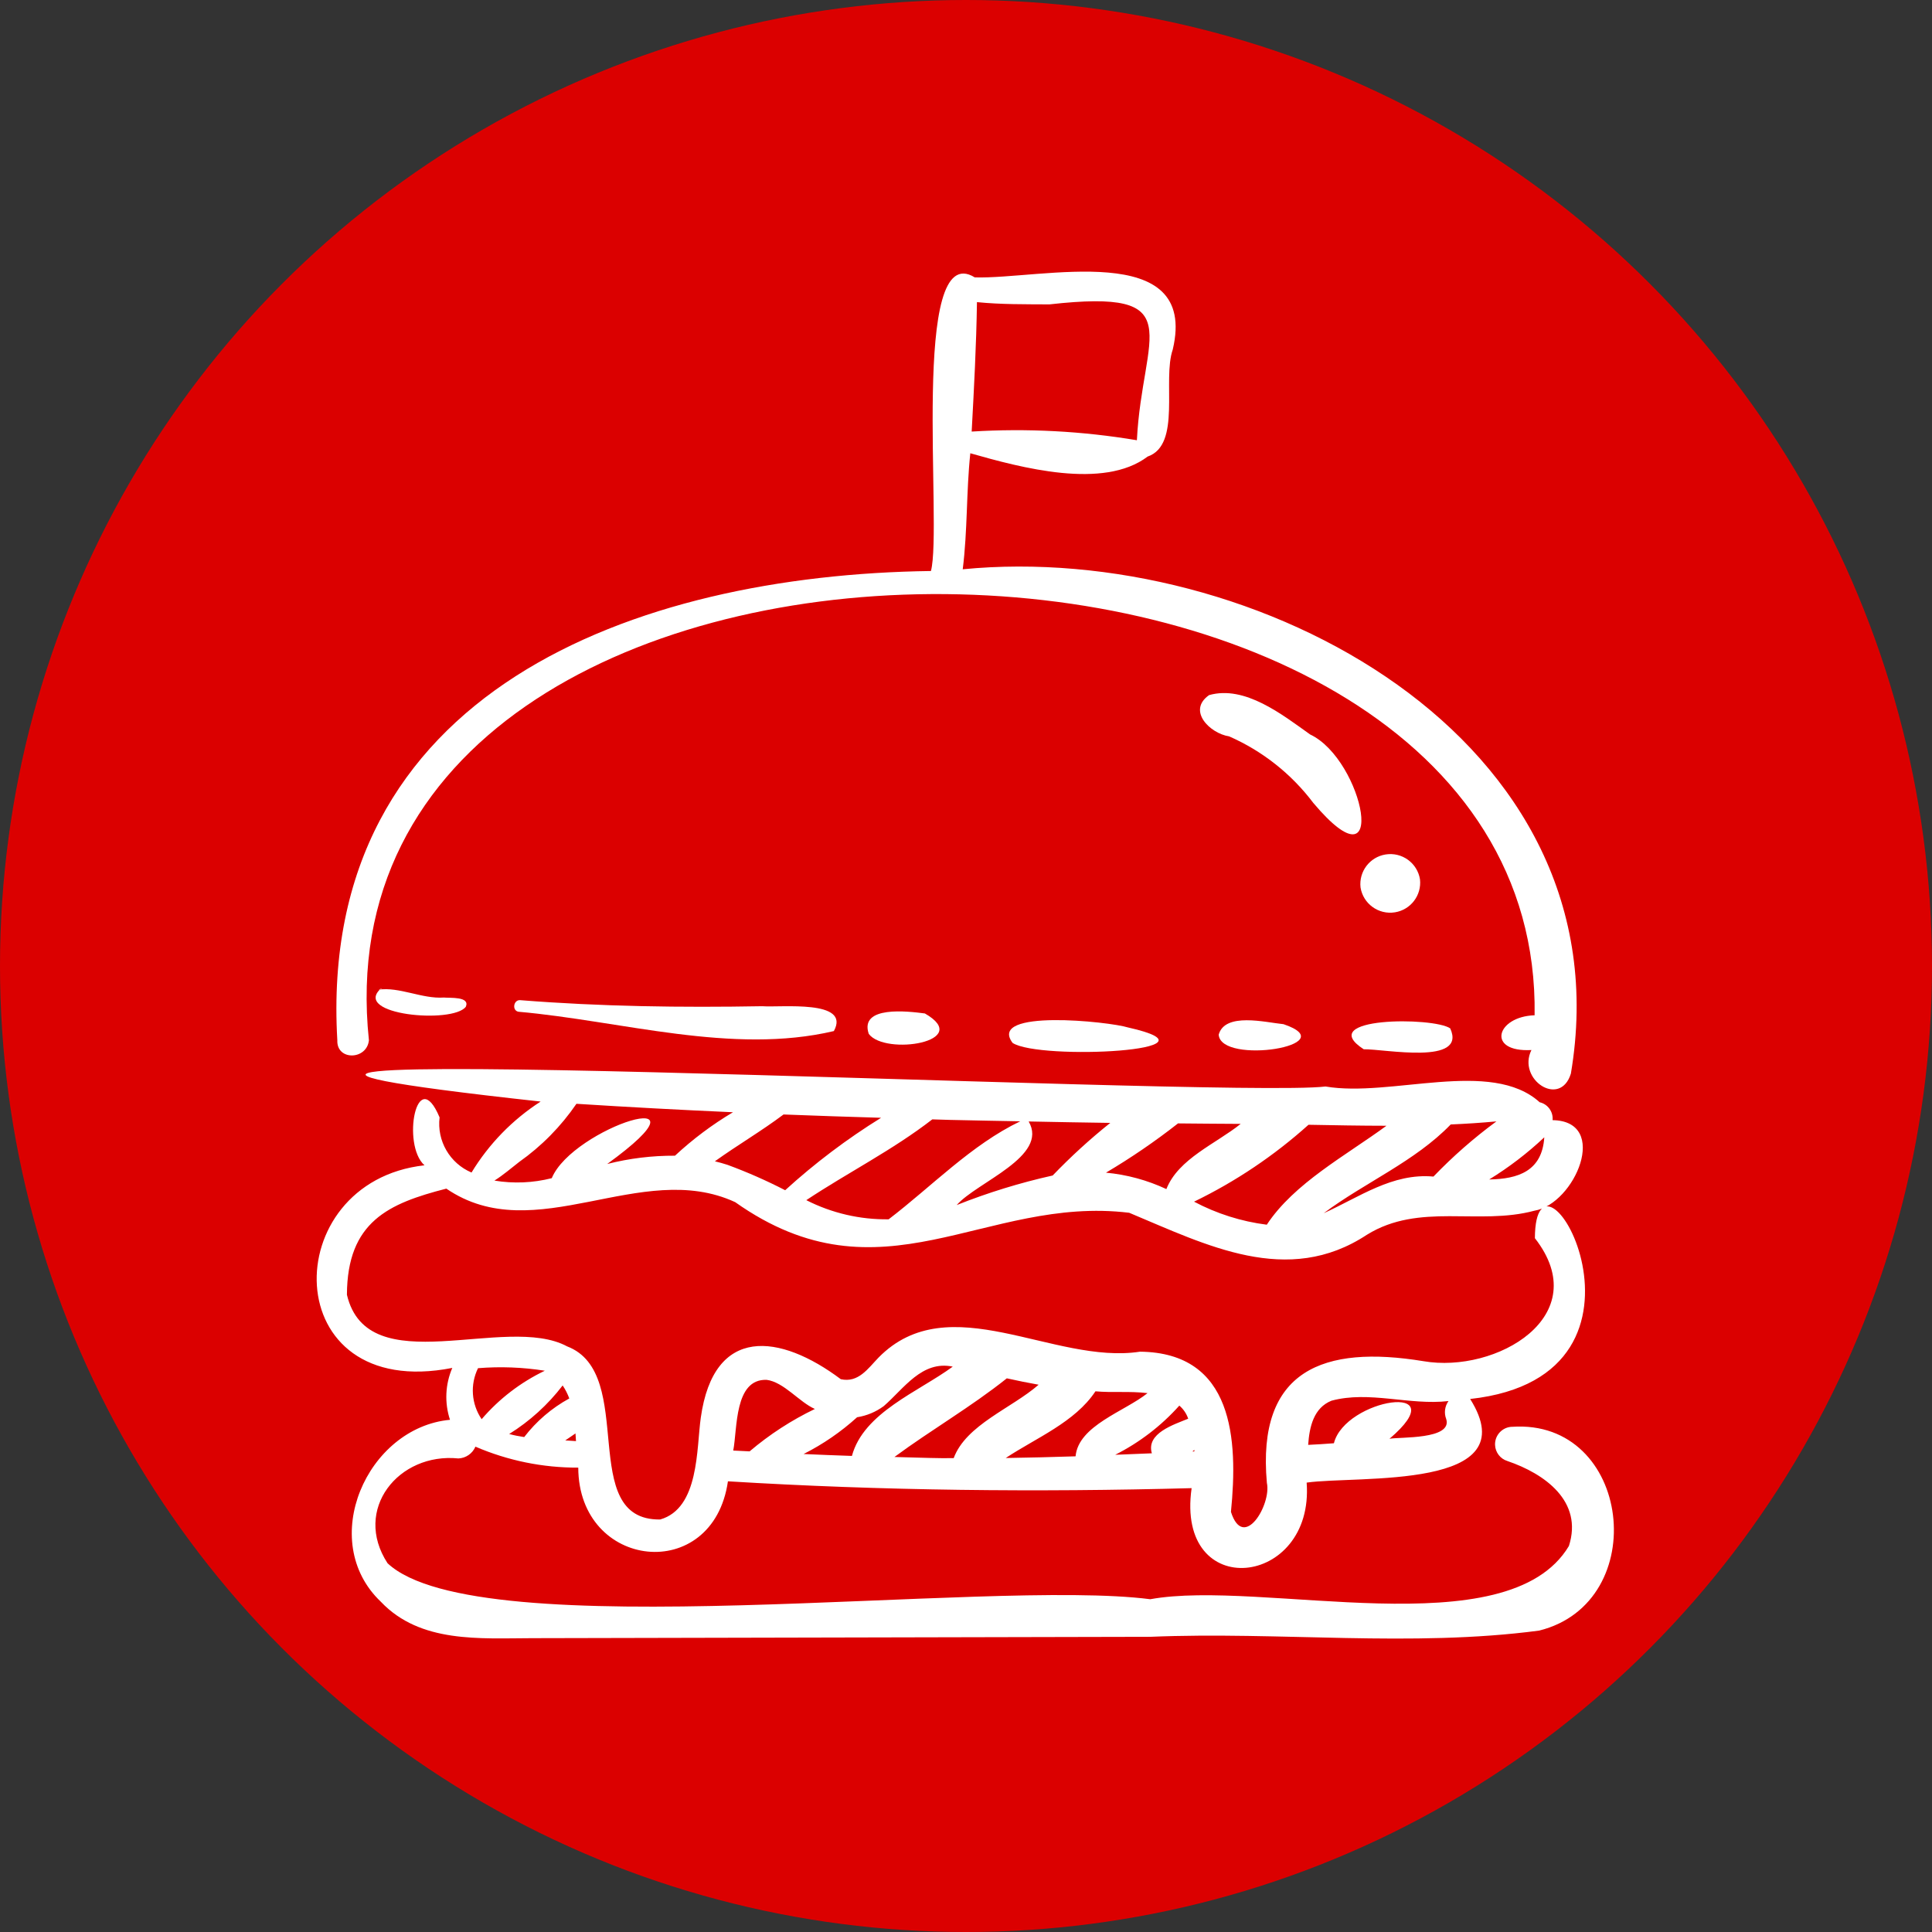
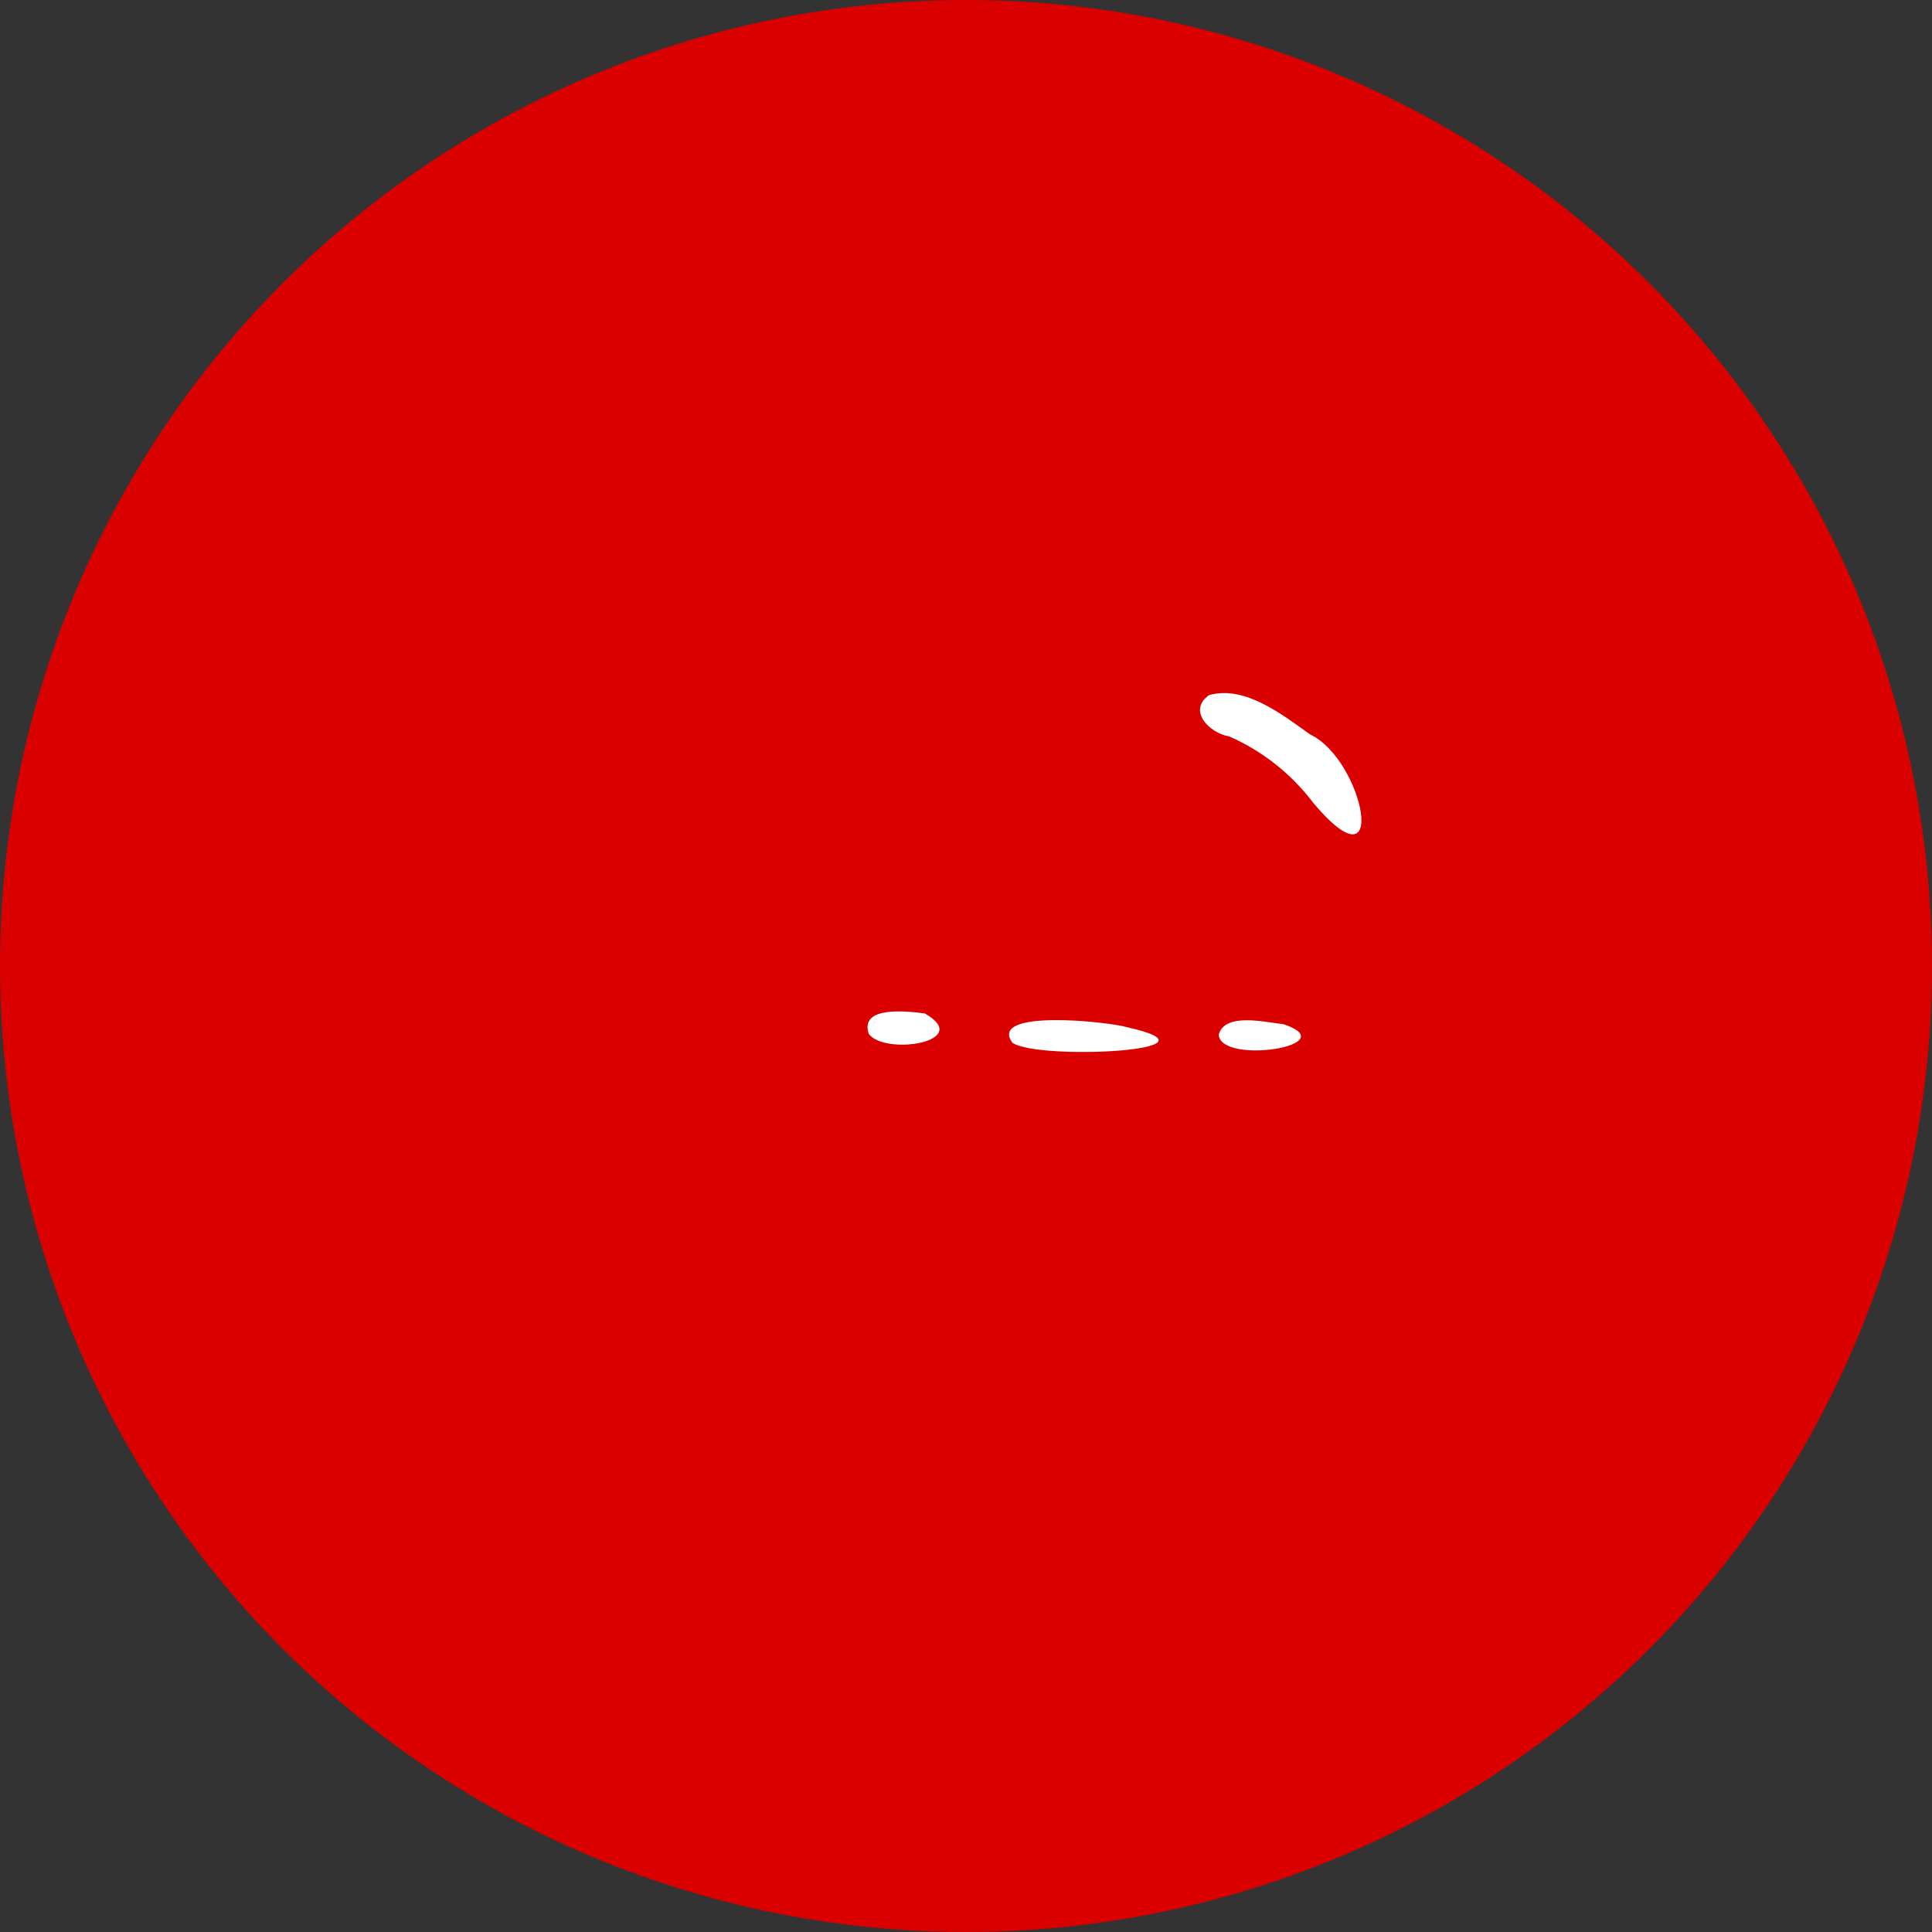
<svg xmlns="http://www.w3.org/2000/svg" id="Layer_1" data-name="Layer 1" viewBox="0 0 113.386 113.386">
  <rect x="0" y="0" width="113.386" height="113.386" fill="#333333" stroke="none" />
  <defs>
    <style> .cls-1 { fill: #fff; } .cls-2 { fill: #db0000; } </style>
  </defs>
  <circle class="cls-2" cx="56.693" cy="56.693" r="56.693" />
  <g>
-     <path class="cls-1" d="M21.651,61.05c-3.675-34.981,68.909-34.354,68.413-1.465-2.252.07-2.853,2.182-.187,2.04-.851,1.723,1.685,3.415,2.315,1.385,3.33-19.723-18.586-31.273-35.691-29.6.287-2.281.205-4.53.445-6.809,2.992.851,7.818,2.155,10.406.194,2.004-.687.85-4.482,1.476-6.284,1.533-6.514-7.774-4.114-11.62-4.232-3.819-2.362-1.881,14.644-2.573,17.232-17.341.23-36.033,7.048-34.838,27.541-.048,1.21,1.737,1.164,1.854-.001h0ZM61.59,17.864c8.36-.938,5.443,1.721,5.132,7.973-3.202-.538-6.455-.709-9.696-.509.137-2.53.273-5.063.31-7.597,1.406.142,2.838.124,4.254.133Z" />
-     <path class="cls-1" d="M88.735,83.736c-.567.019-1.011.494-.993,1.061.015.437.304.816.721.947,2.184.741,4.46,2.359,3.613,4.989-3.602,6.019-18.031,1.928-24.568,3.123-9.609-1.239-39.436,2.891-44.763-2.112-2.059-3.154.647-6.508,4.158-6.15.439-.018.827-.288.999-.692,1.906.821,3.96,1.24,6.035,1.231.021,6.001,7.91,6.866,8.784.803,9.073.555,18.145.645,27.213.401-.959,6.737,7.214,5.839,6.751-.325,3.024-.429,12.986.478,9.596-4.908,12.467-1.366,3.828-16.495,3.799-9.437,3.569,4.571-2.274,7.96-6.546,7.218-5.849-.959-9.783.501-9.183,7.146.277,1.262-1.366,4.029-2.109,1.699.424-4.25.156-9.341-5.337-9.402-5.074.782-11.205-3.863-15.342.343-.634.658-1.187,1.498-2.218,1.272-3.566-2.673-7.453-3.183-8.217,2.256-.259,1.816-.085,5.324-2.385,5.978-4.93.062-1.294-8.571-5.459-10.16-3.604-1.944-11.7,2.153-12.924-3.03.019-4.292,2.449-5.361,5.834-6.228,5.216,3.565,11.414-1.764,16.952.793,8.619,6.097,14.618-.407,23.126.624,4.527,1.892,9.292,4.363,13.951,1.289,3.078-1.906,6.541-.527,9.823-1.409,2.39-.398,4.447-5.26,1.072-5.316.046-.49-.277-.939-.757-1.05-2.857-2.585-8.723-.267-12.57-.925-5.897.722-83.793-3.242-46.062.884-1.65,1.063-3.037,2.487-4.056,4.165-1.276-.54-2.041-1.86-1.875-3.236-1.336-3.178-2.242,1.609-.886,2.812-8.703.97-8.677,13.919,1.632,11.891-.415.965-.463,2.048-.135,3.045-4.881.456-7.817,7.113-4.053,10.683,2.31,2.433,5.8,2.14,8.868,2.133,12.094-.027,24.188-.054,36.282-.08,7.584-.319,15.326.629,22.824-.365,6.659-1.655,5.426-12.446-1.597-11.959h0ZM78.142,82.205c2.221-.6,4.568.284,6.868.021-.22.306-.271.703-.134,1.055.38,1.22-2.756,1.042-3.33,1.159,3.984-3.395-2.604-2.363-3.261.262-.503.043-1.007.068-1.511.095.075-1.074.328-2.173,1.368-2.592h0ZM55.281,85.577c-.929-.01-1.858-.048-2.788-.069,2.166-1.598,4.488-2.934,6.596-4.616.619.138,1.241.264,1.866.375-1.57,1.375-4.261,2.35-4.984,4.308-.23-.001-.46.004-.69.002h0ZM69.979,85.186l.117-.095c0,.03-.002.06-.002.09l-.115.005ZM69.734,83.261c-.839.347-2.483.854-2.133,2.031-.717.031-1.434.058-2.151.087,1.424-.719,2.7-1.698,3.763-2.886.24.204.42.47.521.768h0ZM67.347,81.76c-1.323,1.068-4.059,1.897-4.223,3.709-1.366.045-2.732.078-4.099.099,1.779-1.177,4.066-2.103,5.265-3.914,1.005.092,1.971-.021,3.057.106h0ZM51.864,82.524c1.187-1.029,2.241-2.696,4.052-2.319-2.011,1.477-5.23,2.692-5.918,5.241-.946-.032-1.891-.069-2.836-.112,1.139-.575,2.195-1.301,3.14-2.158.565-.089,1.101-.312,1.562-.652h0ZM44.986,80.98c1.019.128,1.918,1.307,2.838,1.71-1.378.662-2.665,1.498-3.83,2.488-.32-.018-.641-.029-.961-.047.249-1.302.058-4.206,1.952-4.15h0ZM42.694,68.362c-.248-.084-.493-.144-.739-.207,1.321-.948,2.729-1.77,4.03-2.748,1.908.074,3.817.139,5.725.194-2.003,1.241-3.888,2.664-5.63,4.251-1.097-.566-2.228-1.063-3.386-1.49h0ZM56.148,70.722c1.192-1.353,5.416-2.852,4.223-4.905,1.596.031,3.193.064,4.789.084-1.193.953-2.322,1.985-3.38,3.087-1.921.428-3.804,1.008-5.632,1.735h0ZM90.632,66.747c-.127,1.984-1.537,2.447-3.233,2.474,1.159-.713,2.242-1.541,3.233-2.474h0ZM87.822,65.813c-1.322.972-2.558,2.055-3.695,3.238-2.408-.219-4.352,1.209-6.443,2.151,2.419-1.804,5.36-3.038,7.456-5.209.899-.039,1.793-.097,2.681-.18h0ZM81.369,66.069c-2.382,1.749-5.416,3.367-7.023,5.807-1.493-.189-2.939-.647-4.269-1.352,2.44-1.182,4.701-2.701,6.717-4.513,1.519.028,3.048.057,4.575.058h0ZM72.813,65.959c-1.45,1.166-3.657,2.042-4.36,3.827-1.117-.523-2.316-.849-3.545-.964,1.471-.87,2.883-1.836,4.228-2.891,1.226.008,2.451.026,3.677.028h0ZM55.863,65.728c1.338.034,2.676.052,4.014.079-2.867,1.375-5.196,3.822-7.724,5.752-1.678.024-3.337-.362-4.833-1.124,2.443-1.621,5.08-2.946,7.395-4.741.383.01.765.025,1.148.035h0ZM30.46,68.2c1.318-.93,2.459-2.088,3.37-3.42,3.061.195,6.123.36,9.187.496-1.222.727-2.362,1.582-3.403,2.55-1.342-.007-2.679.156-3.979.487,6.751-4.891-2.017-2.157-3.253.832-1.1.279-2.246.328-3.365.142.513-.322.967-.717,1.444-1.087ZM33.804,84.576c-.21-.013-.419-.027-.629-.04.197-.137.401-.269.599-.41.01.151.021.301.03.45ZM33.41,82.074c-1.03.563-1.931,1.335-2.646,2.265-.297-.043-.592-.102-.882-.179,1.209-.753,2.273-1.719,3.139-2.85.161.238.291.494.39.764ZM31.974,80.446c-1.42.68-2.683,1.649-3.707,2.844-.605-.887-.686-2.03-.213-2.993,1.308-.106,2.624-.056,3.921.149Z" />
-     <path class="cls-1" d="M22.35,58.019c-1.698,1.541,4.207,2.088,4.989,1.066.256-.613-.92-.504-1.289-.541-1.287.089-2.615-.646-3.846-.46l.228-.062-.082-.003Z" />
-     <path class="cls-1" d="M44.739,59.053c-4.754.084-9.481.021-14.222-.356-.383-.016-.479.606-.092.68,6.047.535,12.55,2.541,18.513,1.135,1.018-1.864-3.118-1.373-4.199-1.459h0Z" />
    <path class="cls-1" d="M54.279,59.478c-.975-.127-3.857-.481-3.293,1.2.97,1.296,6.166.45,3.293-1.2Z" />
    <path class="cls-1" d="M66.206,60.301c-1.115-.35-8.286-1.102-6.779.905,1.564,1.038,12.886.466,6.779-.905Z" />
    <path class="cls-1" d="M75.329,60.108c-1.067-.108-3.436-.711-3.806.614.124,1.804,7.464.624,3.806-.614Z" />
-     <path class="cls-1" d="M80.034,61.58c1.24-.02,6.066.955,5.078-1.225-.963-.682-8.015-.682-5.078,1.225Z" />
+     <path class="cls-1" d="M80.034,61.58Z" />
    <path class="cls-1" d="M77.08,47.127c4.511,5.349,2.974-2.529-.193-4.024-1.642-1.168-3.829-2.902-5.928-2.308-1.3.909.048,2.248,1.176,2.421,1.956.858,3.659,2.205,4.945,3.912h0Z" />
-     <path class="cls-1" d="M79.847,52.081c.153.961,1.056,1.615,2.017,1.462.929-.148,1.577-1,1.473-1.934-.153-.961-1.056-1.615-2.017-1.462-.929.148-1.577,1-1.473,1.934Z" />
  </g>
</svg>